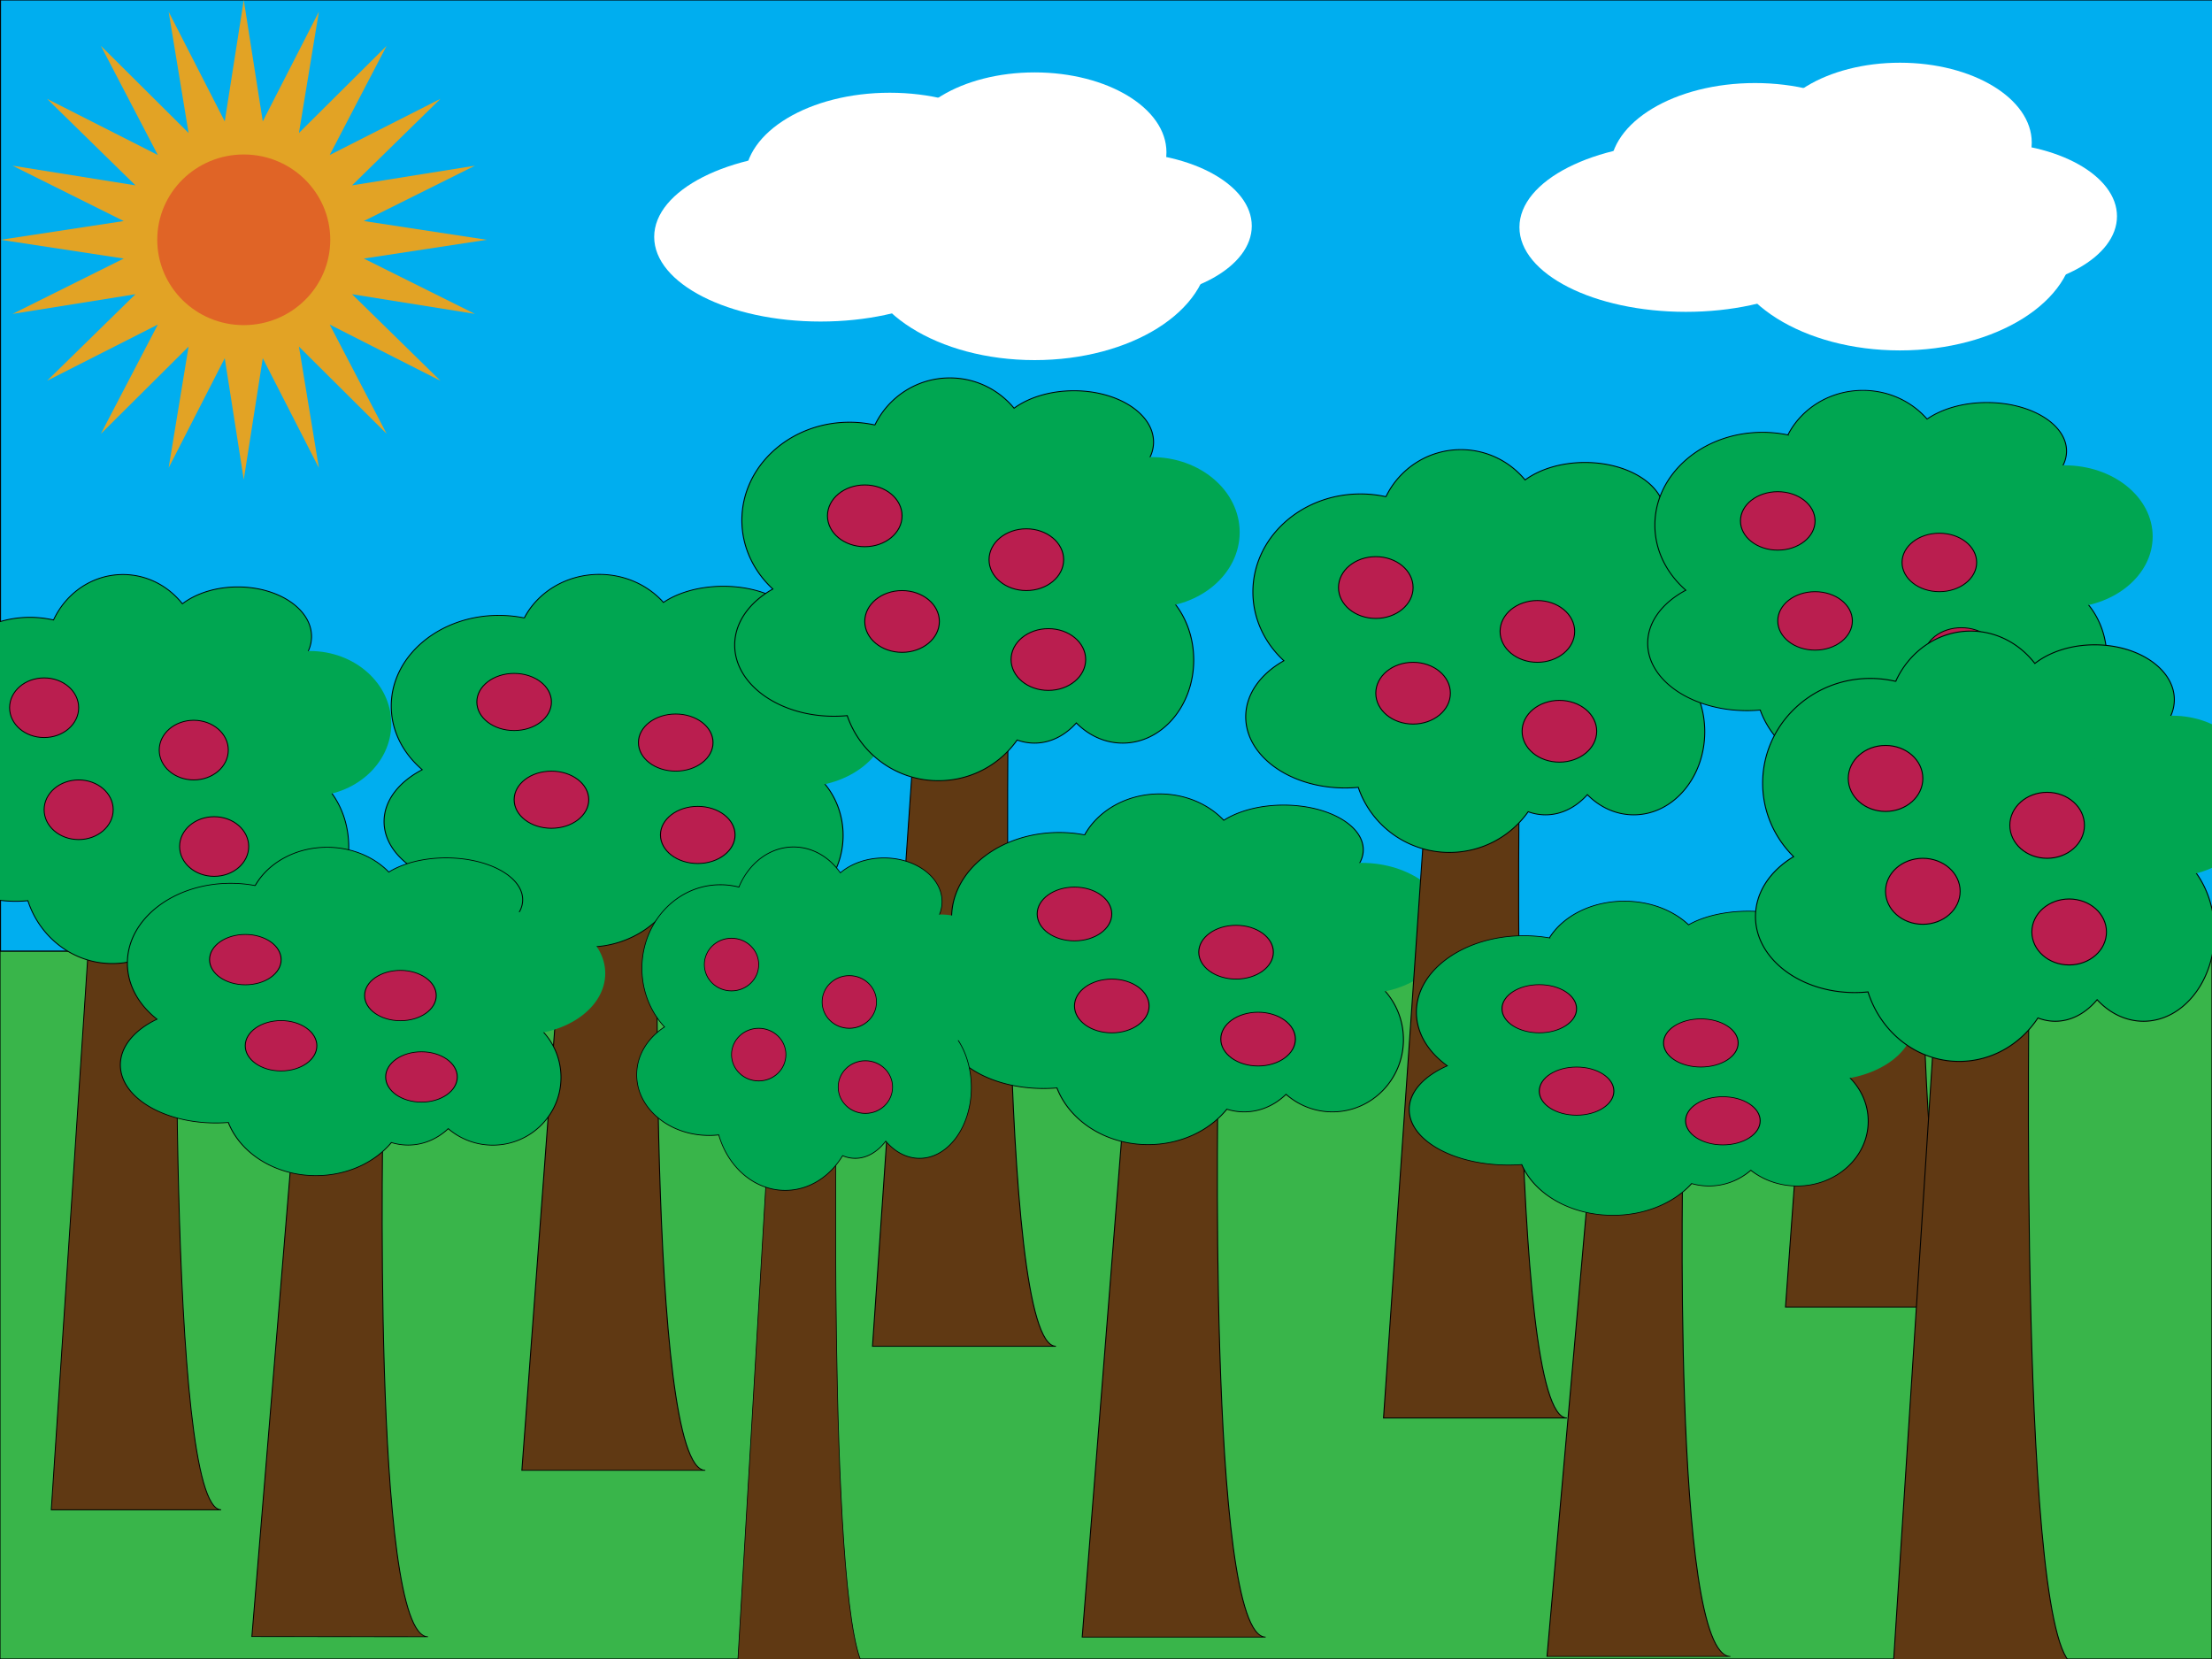
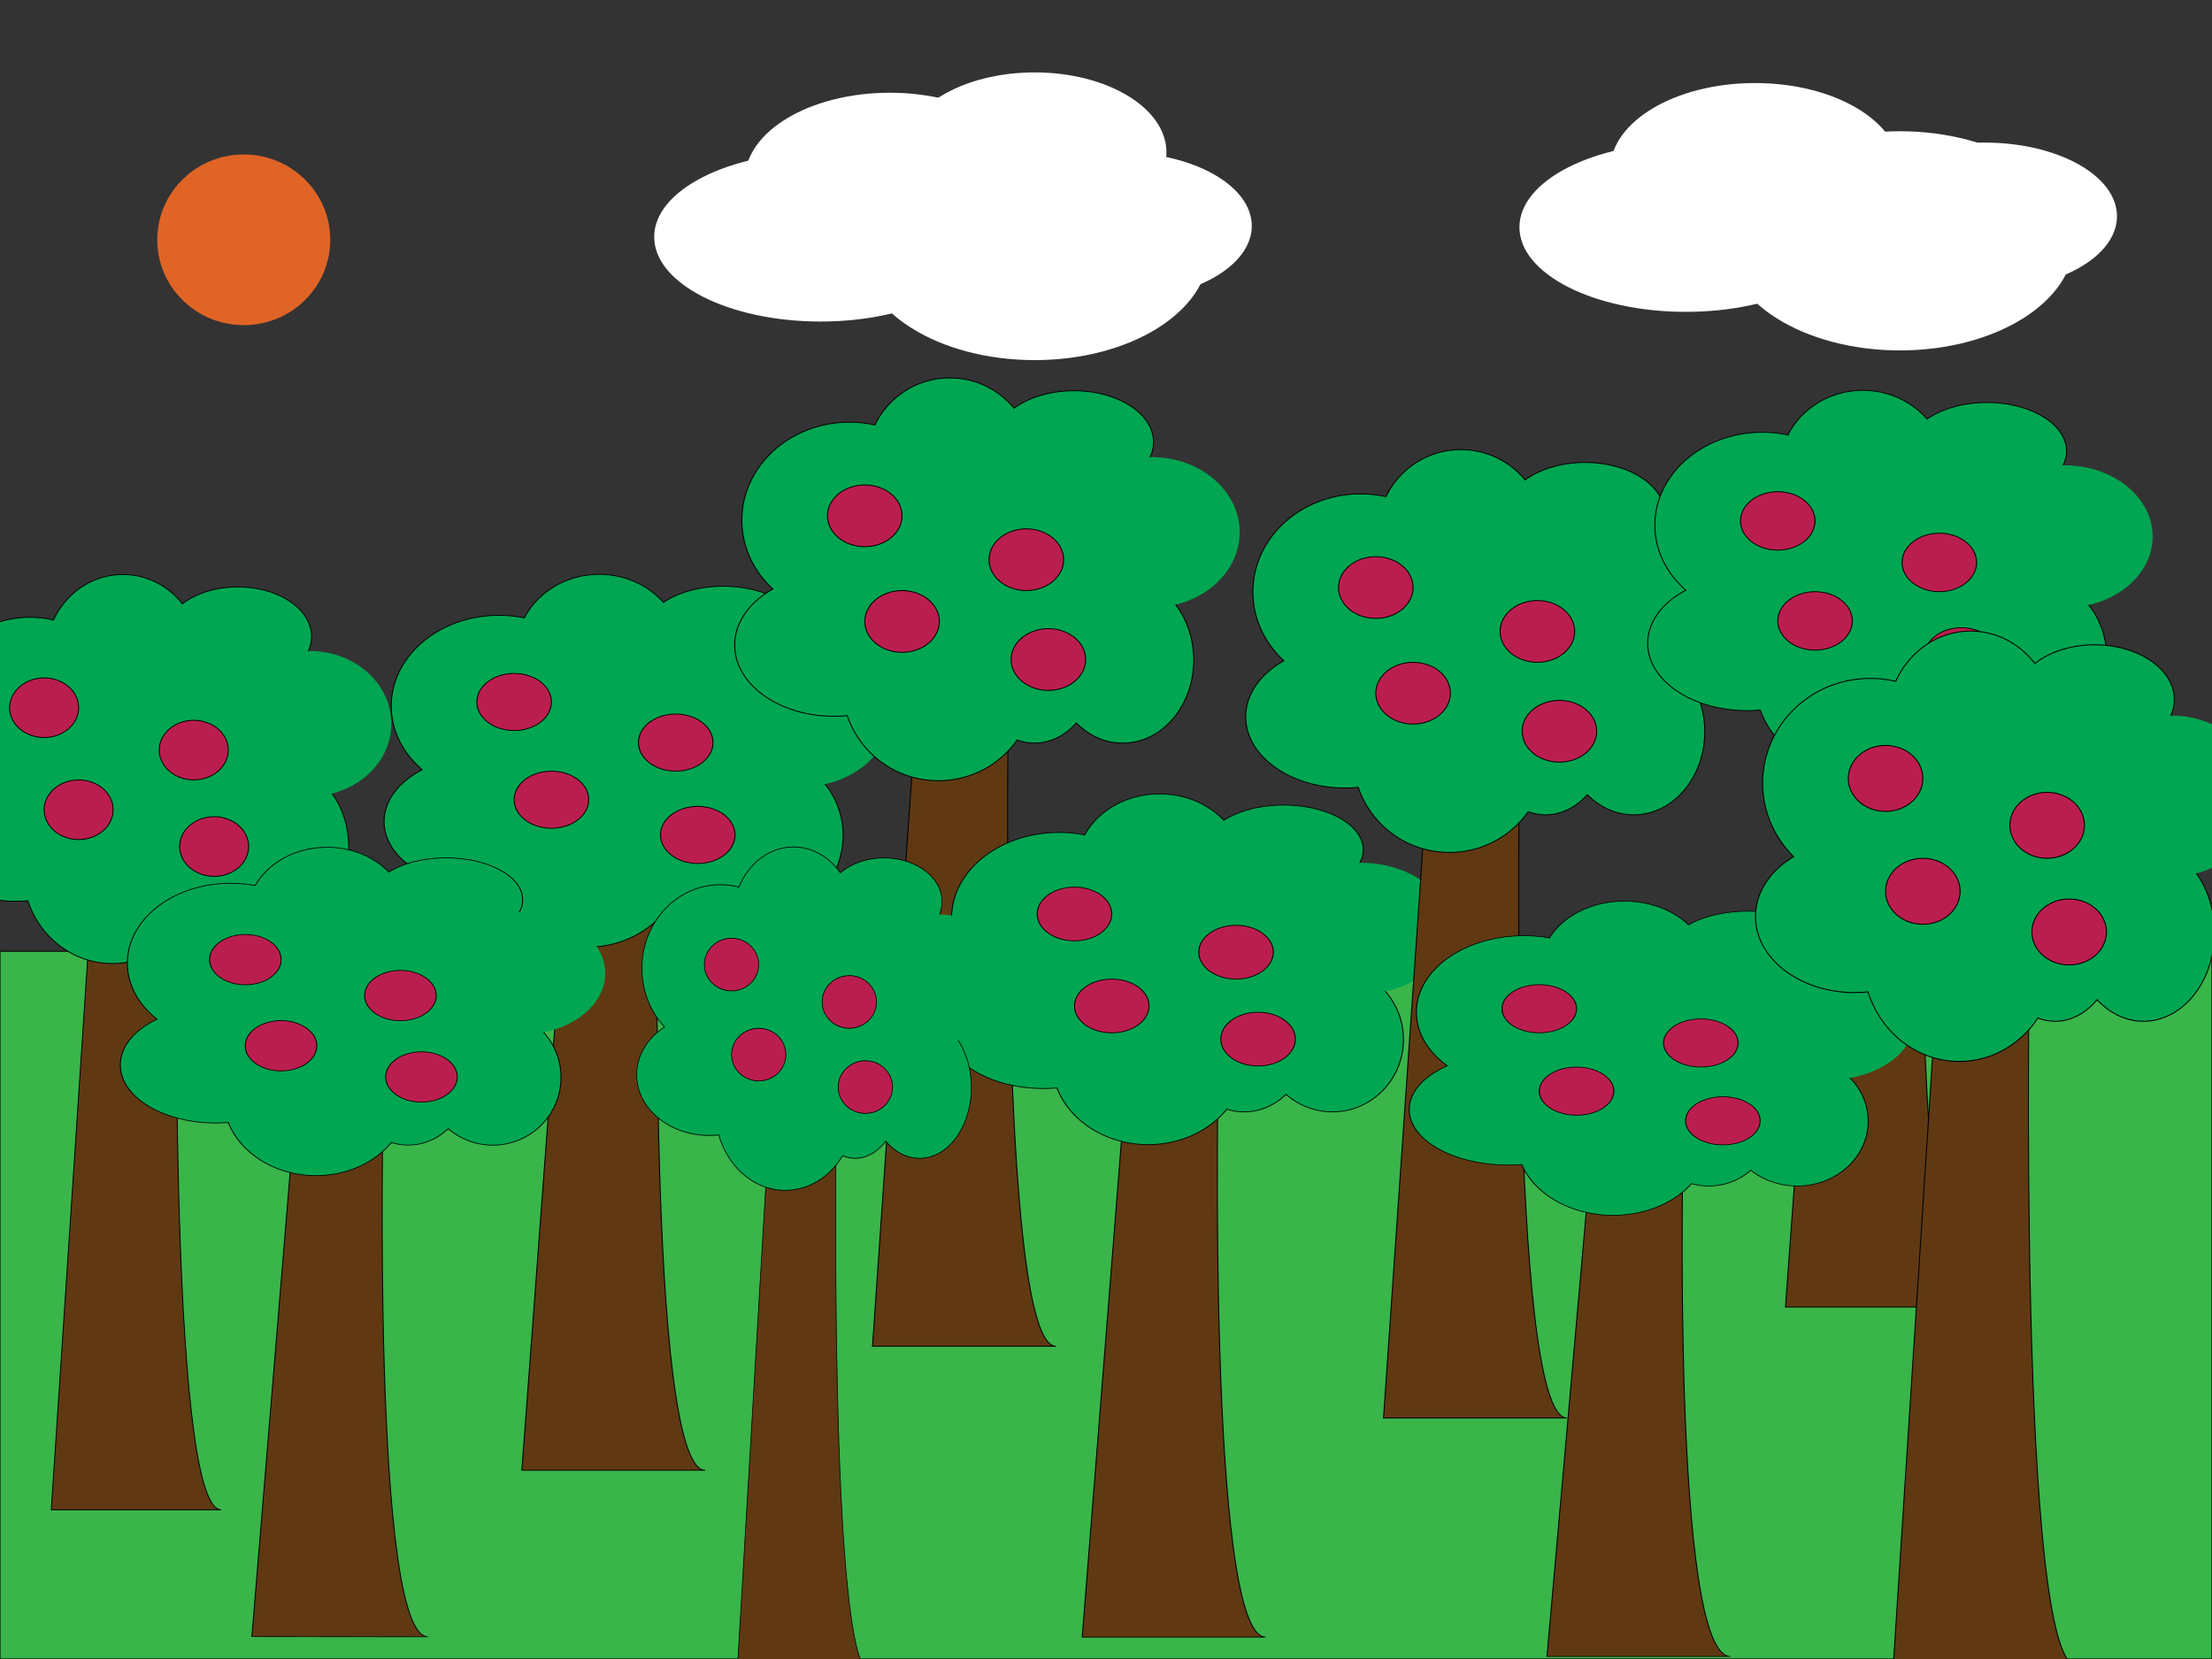
<svg xmlns="http://www.w3.org/2000/svg" xmlns:xlink="http://www.w3.org/1999/xlink" viewBox="0 0 2267.72 1700.79">
  <rect x="0" y="0" width="2267.72" height="1700.79" fill="#333333" stroke="none" />
  <symbol id="a" viewBox="-259.102 -530.817 518.202 1061.635">
    <path stroke="#000" d="M70.71-530.32h-188.03l46.5 721.45h93.006S10.055-530.32 70.71-530.32z" fill="#603913" />
    <path stroke="#000" d="M143.16 312.14c4.539 13.213 7.063 27.817 7.063 43.179 0 21.768-5.064 42.018-13.758 58.936 20.779 10.188 34.346 26.896 34.346 45.795 0 31.039-36.555 56.202-81.646 56.202-24.453 0-46.381-7.409-61.344-19.133-15.645 20.274-39.326 33.2-65.832 33.2-33.826 0-63.053-21.049-76.844-51.563a113.399 113.399 0 01-26.1 3.032c-60.913 0-110.29-48.063-110.29-107.35 0-29.365 12.117-55.972 31.745-75.353-23.8-14.268-39.099-36.471-39.099-61.412 0-43.045 45.564-77.941 101.77-77.941 4.609 0 9.145.24 13.592.694 13.07-41.425 49.974-71.282 93.462-71.282 33.406 0 62.924 17.621 80.742 44.566 5.66-2.207 11.625-3.391 17.787-3.391 16.363 0 31.338 8.32 42.889 22.096 12.756-13.768 29.375-22.096 47.553-22.096 40.203 0 72.795 40.733 72.795 90.979.01 48.57-30.46 88.25-68.82 90.83z" fill="#00A651" />
    <path stroke="#000" d="M-87.014 379.26c0-18.681-17.118-33.823-38.235-33.823s-38.235 15.143-38.235 33.823 17.118 33.823 38.235 33.823 38.226-15.14 38.226-33.82zM101.22 221.86c0-18.682-17.118-33.824-38.235-33.824S24.75 203.179 24.75 221.86c0 18.68 17.118 33.822 38.235 33.822s38.235-15.14 38.235-33.82zM78.636 331.21c0-18.681-17.118-33.824-38.235-33.824s-38.236 15.14-38.236 33.82 17.118 33.823 38.235 33.823 38.236-15.14 38.236-33.82zM-48.778 263.56c0-18.682-17.118-33.824-38.235-33.824s-38.235 15.143-38.235 33.824c0 18.68 17.118 33.822 38.235 33.822s38.237-15.14 38.237-33.82z" fill="#BA1E4F" />
    <path d="M259.1 361.21c0-45.481-40.398-82.353-90.232-82.353s-90.232 36.871-90.232 82.353c0 45.482 40.398 82.353 90.232 82.353s90.23-36.87 90.23-82.35z" fill="#00A651" />
  </symbol>
-   <path stroke="#000" fill="#00AEEF" d="M.54 0h2267.7v975.23H.54z" />
  <path stroke="#000" fill="#39B54A" d="M0 975.23h2267.7v725.56H0z" />
  <g fill="#FFF">
    <ellipse cy="232.94" cx="1728.3" rx="170.59" ry="86.765" />
    <ellipse cy="174.11" cx="1799.2" rx="148.53" ry="88.971" />
    <ellipse cy="246.9" cx="1947.8" rx="178.63" ry="112.35" />
-     <ellipse cy="146.17" cx="1947.8" rx="135.13" ry="81.875" />
    <ellipse cy="221.71" cx="2034.6" rx="135.71" ry="75.533" />
  </g>
  <use xlink:href="#a" transform="matrix(.926 0 0 -.904 161.22 1068.4)" height="1061.635" width="518.202" y="-530.817" x="-259.102" overflow="visible" />
  <use xlink:href="#a" transform="matrix(1 0 0 -.866 652.35 1048.1)" height="1061.635" width="518.202" y="-530.817" x="-259.102" overflow="visible" />
  <use xlink:href="#a" transform="matrix(1 0 0 -.936 1011.8 883.8)" height="1061.635" width="518.202" y="-530.817" x="-259.102" overflow="visible" />
  <use xlink:href="#a" transform="matrix(1 0 0 -.815 1226.8 1246.1)" height="1061.635" width="518.202" y="-530.817" x="-259.102" overflow="visible" />
  <use xlink:href="#a" transform="matrix(1 0 0 -.936 1535.7 957.33)" height="1061.635" width="518.202" y="-530.817" x="-259.102" overflow="visible" />
  <use xlink:href="#a" transform="matrix(1 0 0 -.886 1947.8 870.06)" height="1061.635" width="518.202" y="-530.817" x="-259.102" overflow="visible" />
  <use xlink:href="#a" transform="matrix(1 0 0 -.73 1703.3 1311)" height="1061.635" width="518.202" y="-530.817" x="-259.102" overflow="visible" />
  <use xlink:href="#a" transform="matrix(.96 .001 .001 -.763 371.4 1273.3)" height="1061.635" width="518.202" y="-530.817" x="-259.102" overflow="visible" />
  <use xlink:href="#a" transform="matrix(.729 0 0 -.798 841.26 1291.5)" height="1061.635" width="518.202" y="-530.817" x="-259.102" overflow="visible" />
  <use xlink:href="#a" transform="matrix(1 0 0 -1 2058.3 1177.3)" height="1061.635" width="518.202" y="-530.817" x="-259.102" overflow="visible" />
  <g fill="#FFF">
    <ellipse cy="242.87" cx="841.26" rx="170.59" ry="86.765" />
    <ellipse cy="184.04" cx="912.2" rx="148.53" ry="88.971" />
    <ellipse cy="256.83" cx="1060.7" rx="178.63" ry="112.35" />
    <ellipse cy="156.1" cx="1060.7" rx="135.13" ry="81.875" />
    <ellipse cy="231.64" cx="1147.6" rx="135.71" ry="75.533" />
  </g>
-   <path fill="#E2A325" d="M249.9 0l19.49 124.43 57.52-112.396-20.44 124.286 89.92-89.368-58.38 111.968 113.51-57.58-90.59 88.69 125.99-20.16-113.94 56.74 126.14 19.23-126.14 19.23 113.94 56.74-125.99-20.17 90.59 88.7-113.51-57.59 58.38 111.97-89.92-89.36 20.44 124.28-57.52-112.4-19.49 124.43-19.49-124.43-57.52 112.4 20.44-124.28-89.92 89.36 58.38-111.97-113.513 57.59 90.593-88.7-125.992 20.17 113.942-56.74L.681 245.84l126.139-19.23-113.942-56.74 125.992 20.16-90.593-88.69 113.513 57.58-58.38-111.968 89.92 89.368-20.44-124.286 57.52 112.396z" />
  <ellipse cy="245.84" cx="249.9" rx="88.679" ry="87.476" fill="#E06426" />
</svg>